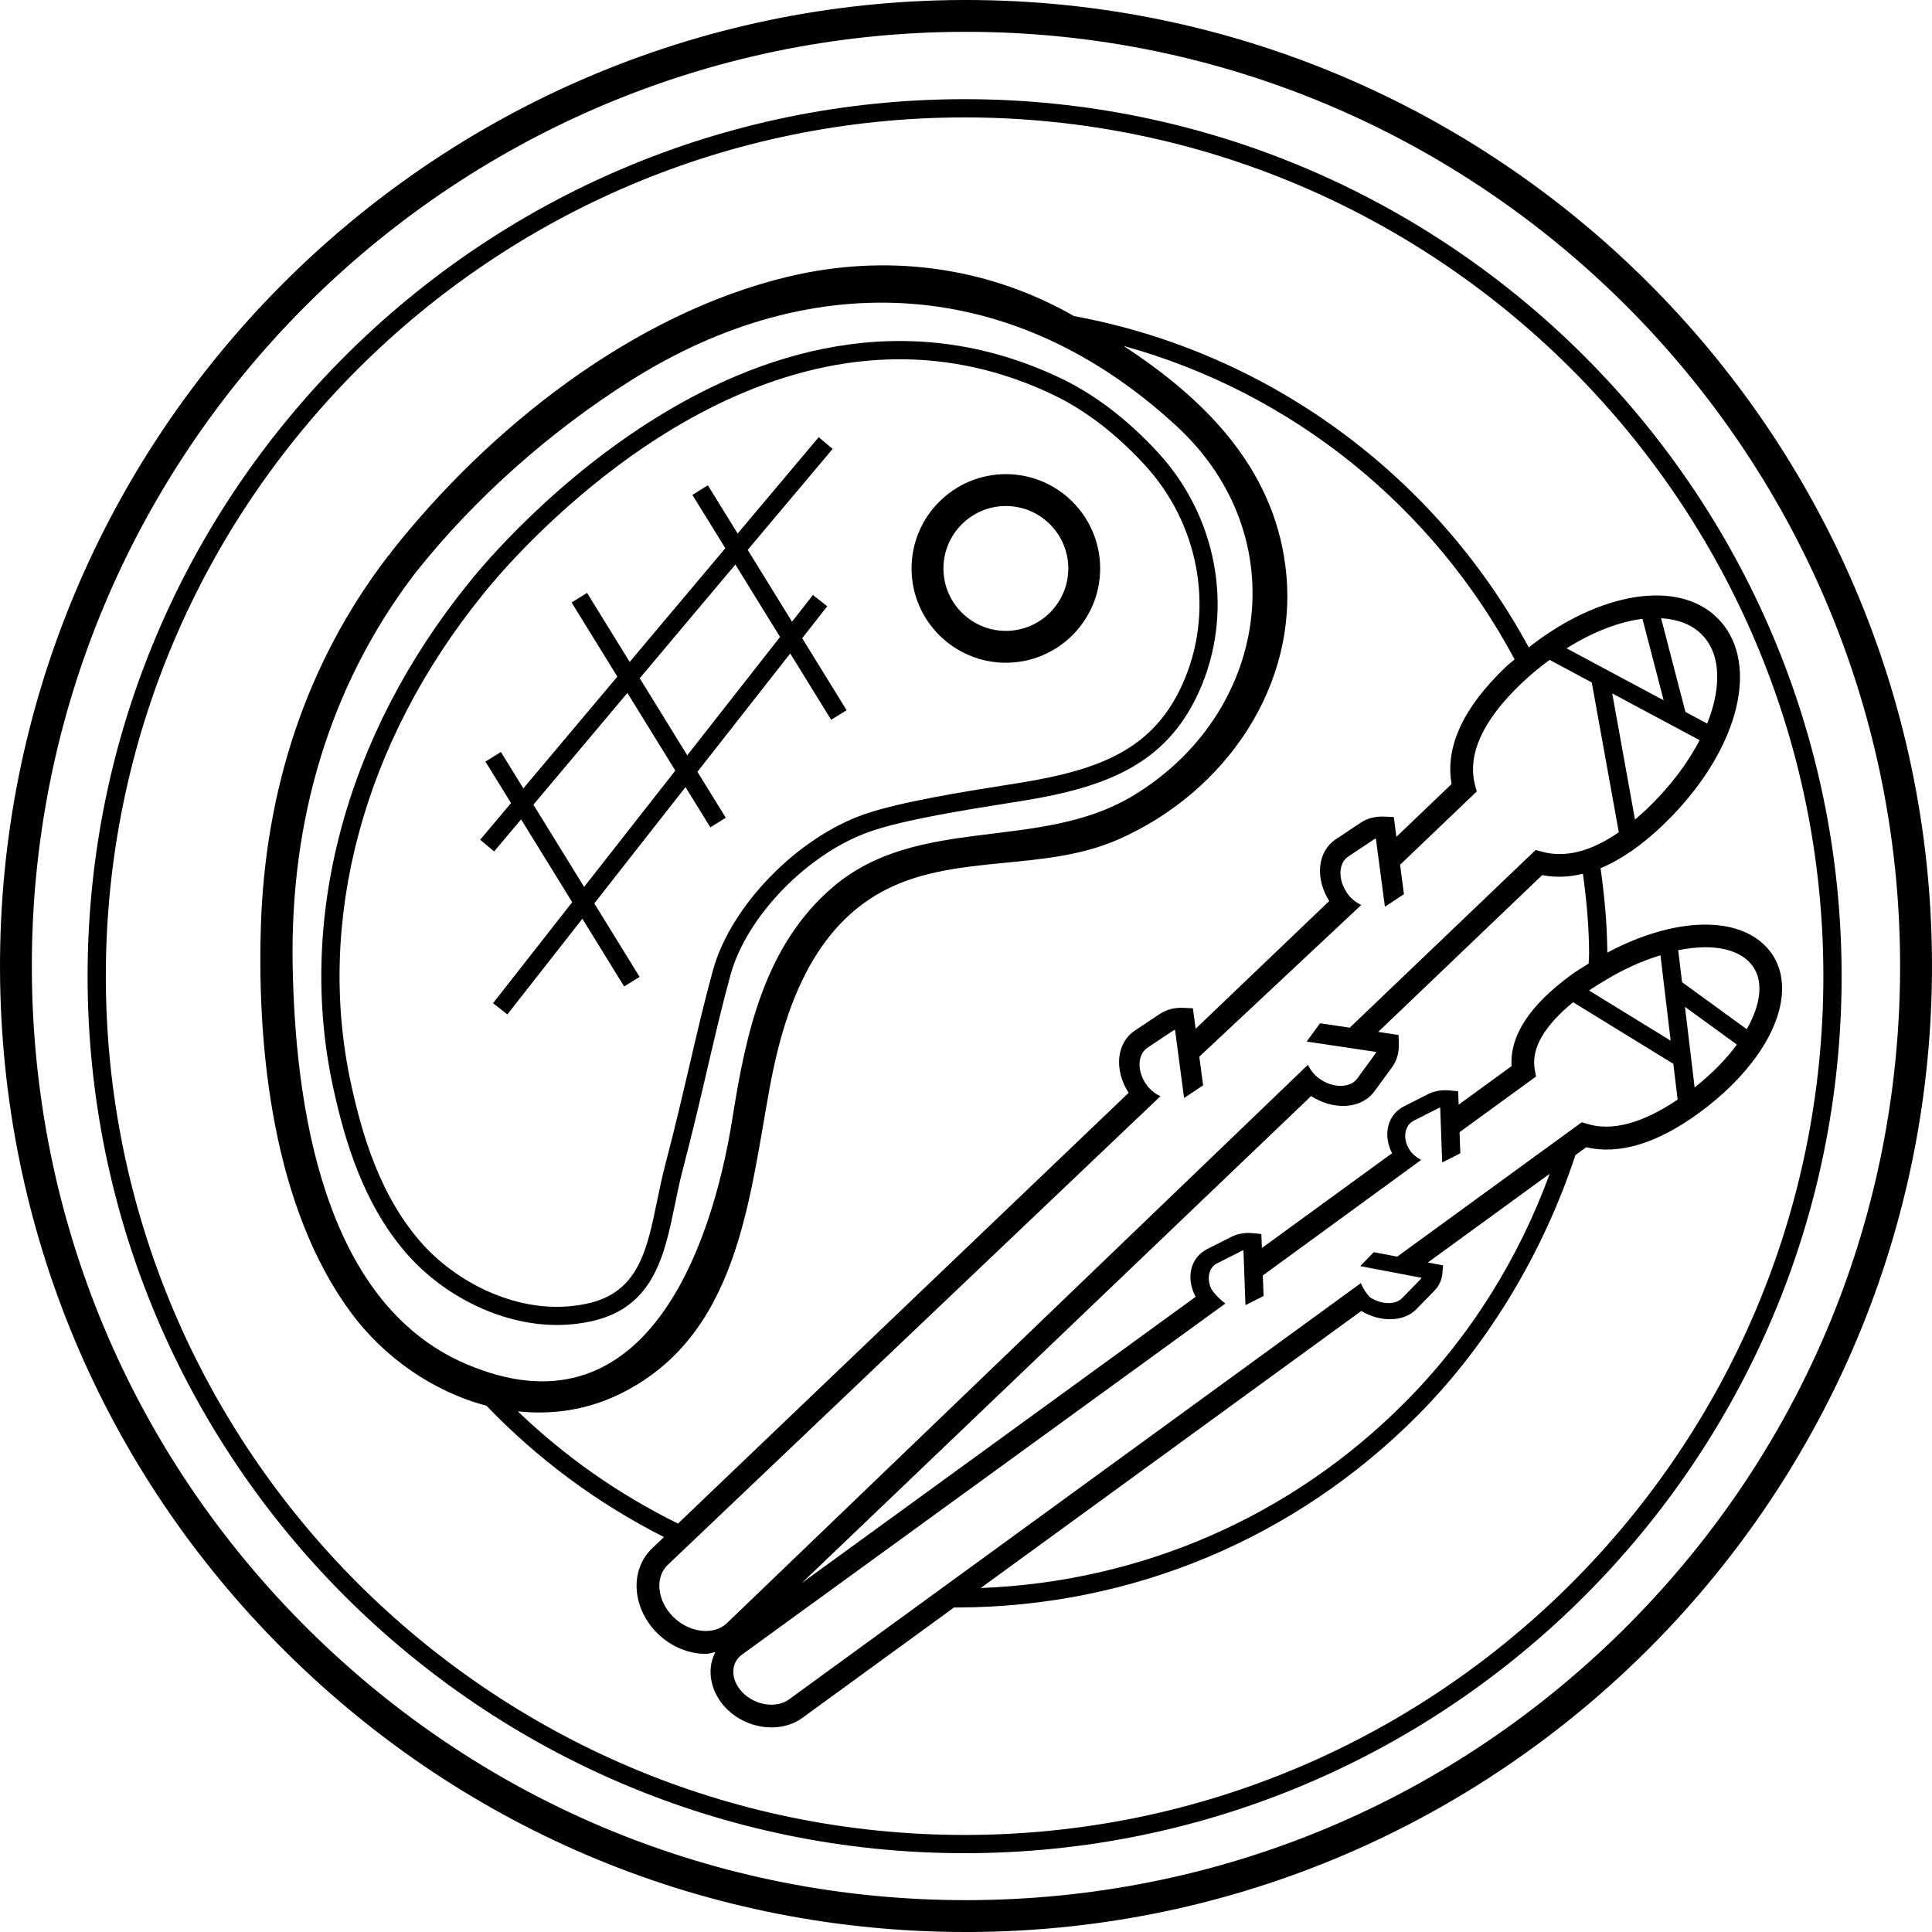
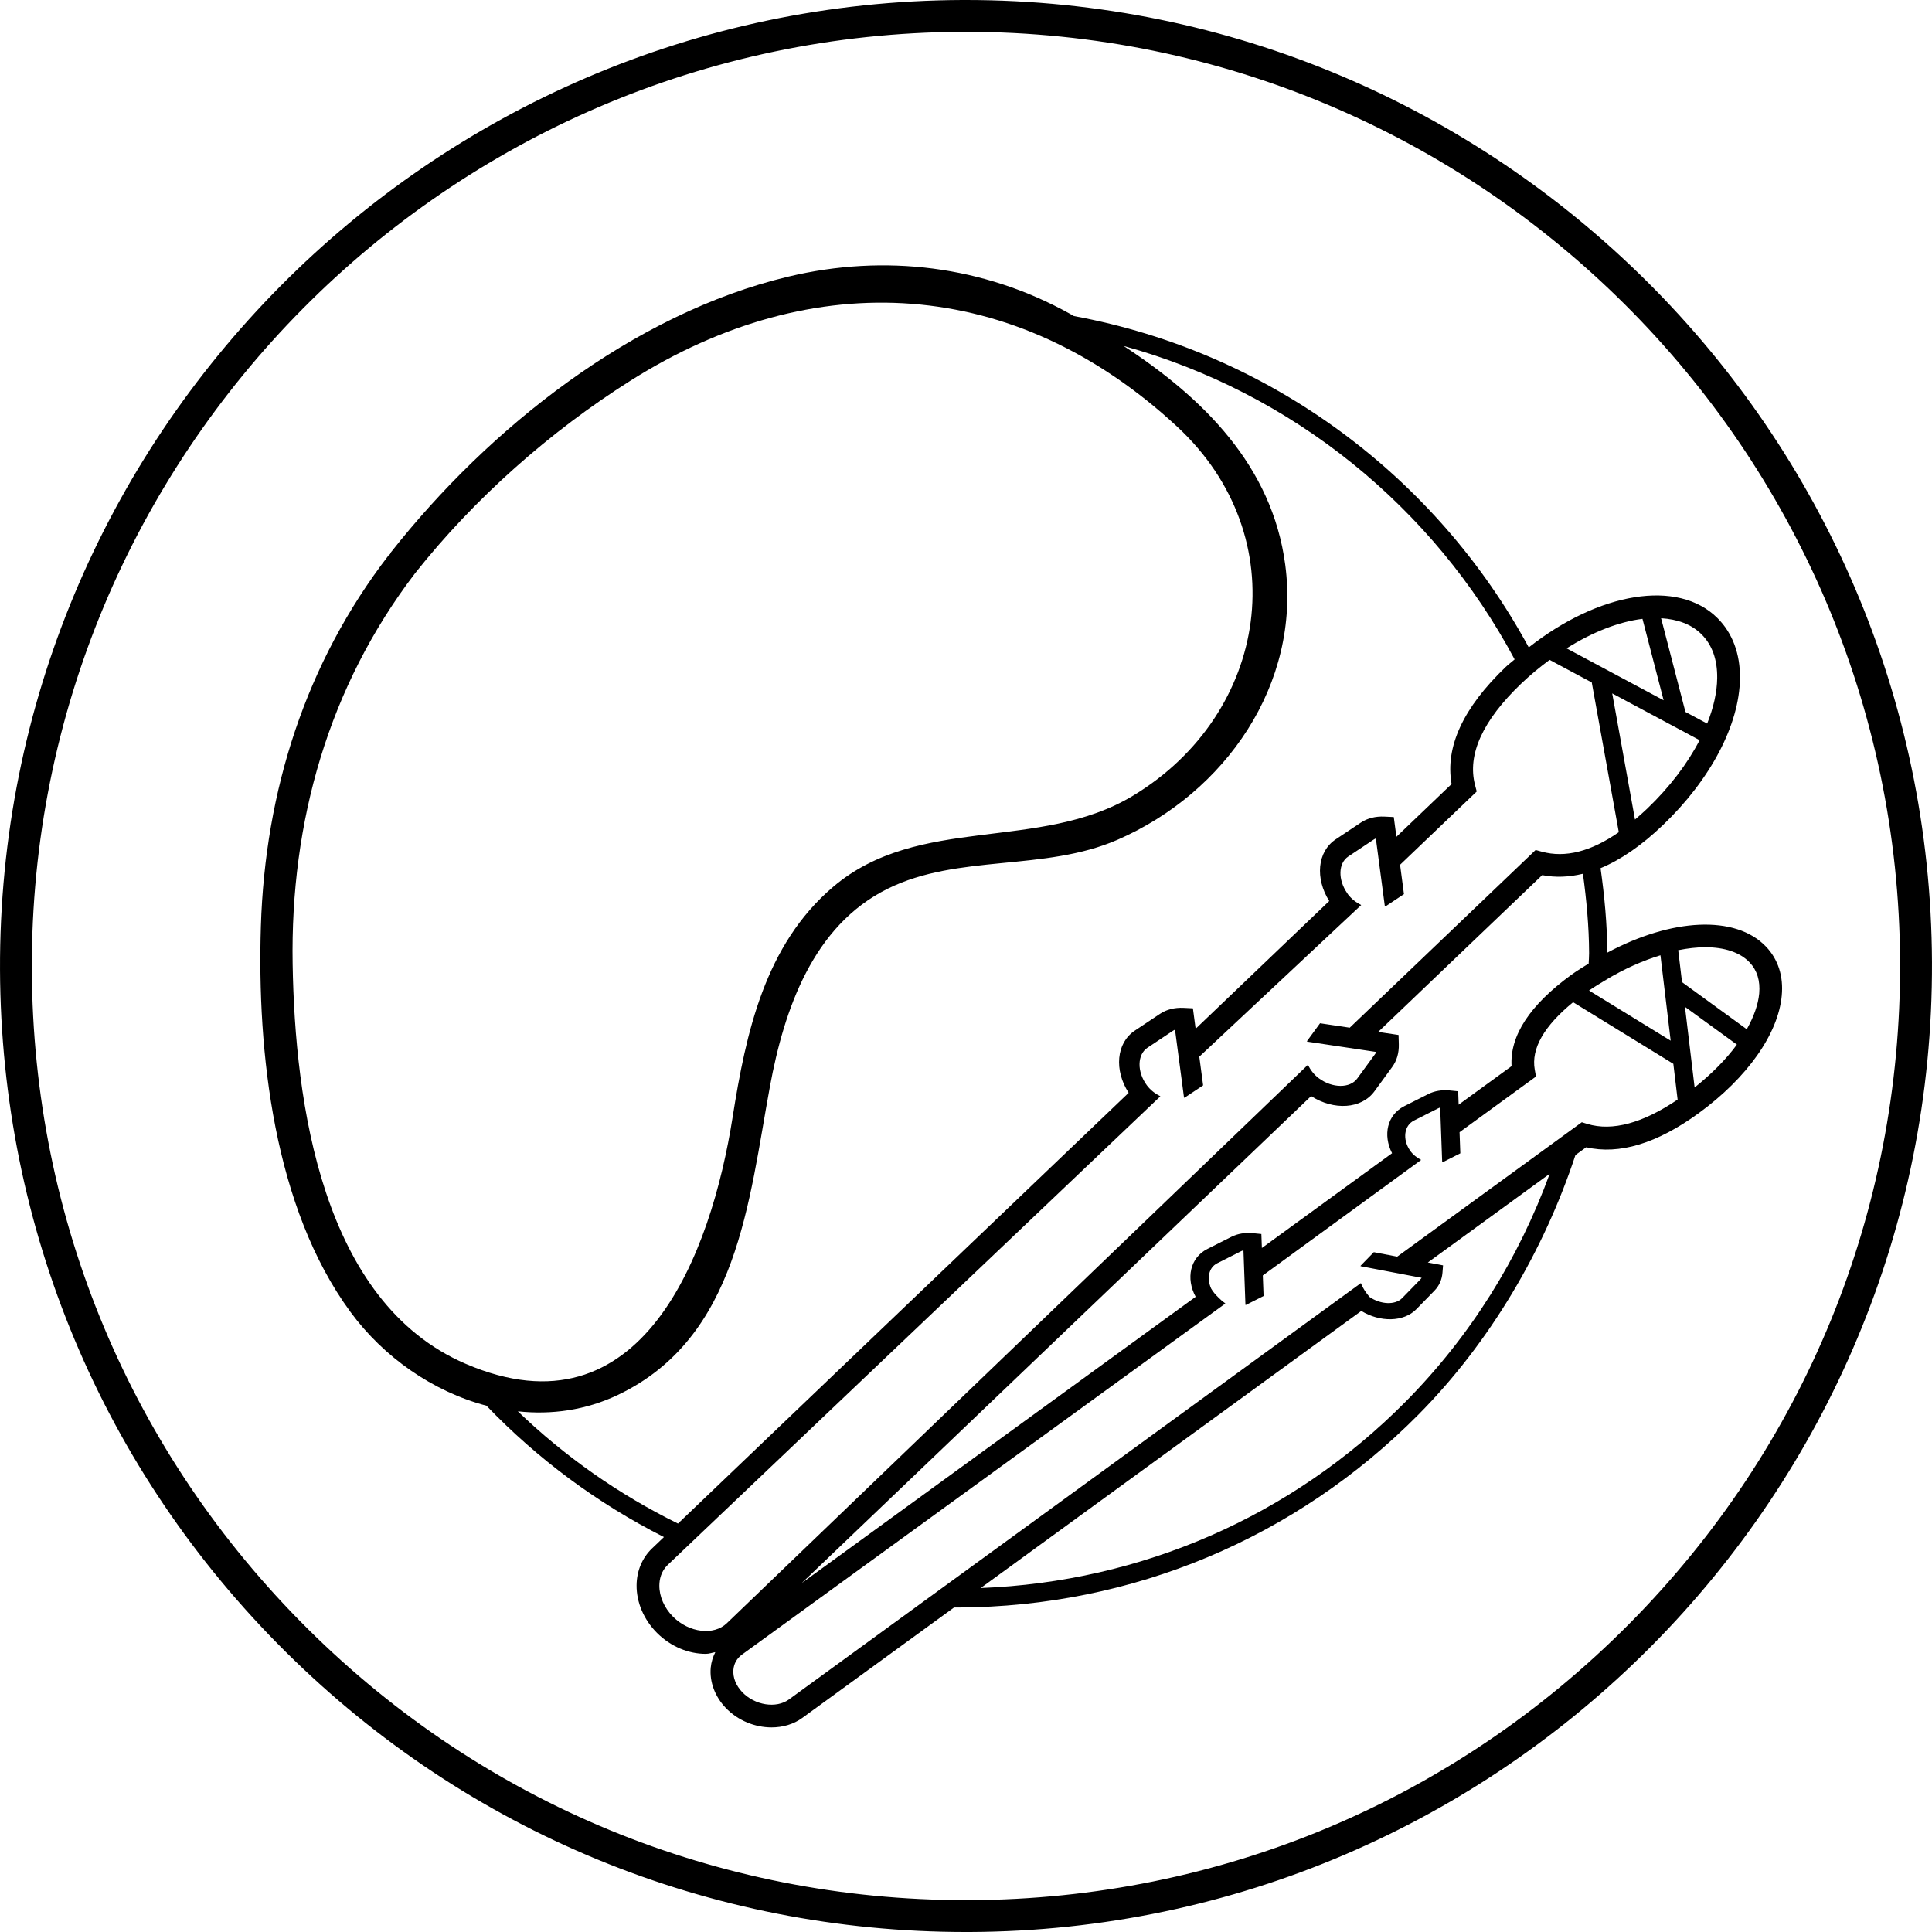
<svg xmlns="http://www.w3.org/2000/svg" fill="#000000" height="800px" width="800px" version="1.1" id="Layer_1" viewBox="0 0 240.64 240.64" xml:space="preserve">
  <g>
    <g>
      <g>
-         <path d="M120.146,12.352c-60.232,0-109.236,49-109.236,109.236s49,109.236,109.236,109.236c60.236,0,109.236-49,109.236-109.236     C229.382,61.352,180.378,12.352,120.146,12.352z M120.146,228.552c-58.98,0-106.964-47.984-106.964-106.964     S61.166,14.624,120.146,14.624S227.11,62.608,227.11,121.588C227.11,180.568,179.126,228.552,120.146,228.552z" />
        <path d="M120.326,0c-0.16,0-0.332,0-0.492,0C53.49,0.268-0.266,54.464,0.002,120.808c0.128,32.14,12.768,62.304,35.584,84.936     c22.7,22.516,52.768,34.896,84.72,34.896c0.168,0,0.336,0,0.5,0c66.344-0.268,120.1-54.46,119.832-120.808     C240.37,53.652,186.45,0,120.326,0z M202.926,202.26c-21.888,22.064-51.056,34.284-82.136,34.412c-0.164,0-0.324,0-0.488,0     c-30.896,0-59.976-11.976-81.924-33.748c-22.064-21.888-34.284-51.056-34.412-82.136C3.706,56.632,55.69,4.224,119.846,3.964     c0.16,0,0.316,0,0.476,0c63.936,0,116.088,51.888,116.344,115.884C236.794,150.928,224.81,180.196,202.926,202.26z" />
-         <path d="M79.666,121.676l-5.644-9.152l11.36-14.488l3.092,5.012l1.928-1.192l-3.532-5.724l11.556-14.74l5.096,8.26l1.928-1.192     l-5.532-8.968l3.12-3.98l-1.784-1.4l-2.604,3.32l-5.52-8.944l10.58-12.576l-1.736-1.46L91.878,66.456l-3.708-6.008l-1.928,1.192     l4.1,6.644L78.43,82.448l-5.308-8.6l-1.928,1.192l5.7,9.236l-11.708,13.92l-2.796-4.532l-1.928,1.192l3.188,5.168l-3.844,4.568     l1.736,1.46l3.364-3.996l6.364,10.316l-9.86,12.58l1.784,1.4l9.344-11.92l5.2,8.436L79.666,121.676z M91.594,70.316l5.564,9.02     l-11.556,14.74l-5.92-9.596L91.594,70.316z M66.438,100.228l11.708-13.92l5.968,9.672l-11.36,14.488L66.438,100.228z" />
-         <path d="M73.954,164.5c7.508-1.792,8.832-8.236,10.112-14.468c0.292-1.416,0.584-2.856,0.956-4.268     c1.284-4.924,2.244-9.032,3.128-12.836c0.912-3.912,1.772-7.604,2.832-11.484c2.012-7.34,9.668-15.2,17.432-17.888     c4.276-1.48,12.028-2.708,17.156-3.524l1.74-0.276c10.916-1.76,18.476-4.804,22.42-14.516c3.916-9.648,1.772-20.968-5.464-28.84     c-3.816-4.152-7.928-7.288-12.232-9.332c-38.948-18.452-72.9,24.568-73.668,25.564c-15.32,18.924-21.46,41.864-16.844,62.94     c1.416,6.464,3.776,14.692,9.504,20.996c4.128,4.544,11.028,8.464,18.348,8.464C70.894,165.032,72.426,164.864,73.954,164.5z      M52.714,155.052c-5.372-5.916-7.616-13.776-8.972-19.964c-4.468-20.404,1.508-42.652,16.4-61.04l0.02-0.024     c0.272-0.352,22.876-29.276,51.9-29.276c6.1,0,12.488,1.28,19.008,4.372c4.04,1.916,7.92,4.88,11.536,8.816     c6.644,7.232,8.62,17.612,5.032,26.452c-3.56,8.764-10.276,11.452-20.676,13.128l-1.736,0.276     c-5.208,0.828-13.08,2.076-17.544,3.62c-8.4,2.912-16.692,11.444-18.88,19.436c-1.076,3.92-1.94,7.636-2.856,11.568     c-0.884,3.784-1.832,7.876-3.116,12.776c-0.38,1.456-0.684,2.932-0.984,4.388c-1.24,6.044-2.312,11.264-8.416,12.72     C65.414,164.212,57.246,160.036,52.714,155.052z" />
        <path d="M219.978,117.92c-3.816-4.012-11.804-3.532-19.78,0.736c-0.02-3.576-0.356-7.072-0.84-10.52     c2.516-1.04,5.108-2.828,7.76-5.36c5.948-5.688,9.54-12.524,9.604-18.288c0.036-3.04-0.928-5.628-2.784-7.484     c-4.94-4.944-14.812-3.232-23.524,3.632c-11.496-21.224-32.156-36.748-56.648-41.268c-0.16-0.088-0.32-0.184-0.476-0.272     c-10.796-6.008-23.112-7.5-35.088-4.644c-19.348,4.608-37.328,18.876-49.5,34.328c-0.06,0.076-0.072,0.16-0.12,0.236     c-0.06,0.064-0.136,0.096-0.192,0.168C38.07,82.592,33.022,98.5,32.494,115.356c-0.488,15.684,1.612,35.064,11.172,48.072     c4.12,5.608,10.252,9.904,16.924,11.66c6.364,6.636,13.832,12.172,22.108,16.36l-1.492,1.424     c-1.216,1.164-1.896,2.784-1.916,4.564c-0.024,2.144,0.904,4.312,2.544,5.952c1.72,1.72,3.952,2.608,6.068,2.608     c0.412,0,0.792-0.144,1.192-0.212c-0.296,0.596-0.504,1.24-0.568,1.932c-0.16,1.768,0.52,3.592,1.864,5.004     c1.516,1.592,3.652,2.436,5.708,2.436c1.388,0,2.74-0.384,3.832-1.18l18.904-13.76c0.064,0,0.128,0.004,0.192,0.004h0.332     c21.68-0.088,42.028-8.612,57.296-24.004c8.984-9.056,15.692-20.576,19.576-32.348l1.336-0.972     c4.112,0.956,8.824-0.464,14.008-4.24c6.052-4.408,9.92-9.884,10.352-14.652C222.154,121.596,221.474,119.496,219.978,117.92z      M199.974,122.08c0.024,0,0.052-0.012,0.076-0.012c0-0.012,0-0.028,0-0.04c2.28-1.36,4.56-2.376,6.768-3.044l1.272,10.636     l-10.168-6.248C198.602,122.904,199.29,122.492,199.974,122.08z M188.274,132.792l-6.592,4.8l-0.06-1.668l-1.048-0.104     c-0.98-0.096-1.904,0.06-2.68,0.452l-2.996,1.512c-2.12,1.08-2.672,3.592-1.508,5.856l-16.216,11.804l-0.064-1.74l-1.048-0.104     c-0.98-0.096-1.904,0.06-2.68,0.452l-2.996,1.512c-2.156,1.088-2.704,3.668-1.46,5.96l-49.06,35.652l63.44-60.652     c2.828,1.812,6.268,1.624,7.892-0.6l2.208-3.024c0.572-0.78,0.856-1.76,0.824-2.836l-0.032-1.152l-2.536-0.38L192.09,109     c1.644,0.324,3.34,0.252,5.072-0.168c0.44,3.244,0.756,6.528,0.768,9.888c0,0.436-0.036,0.864-0.056,1.296     c-0.724,0.456-1.452,0.888-2.168,1.408C190.538,125.188,188.042,129.008,188.274,132.792z M205.162,100.724     c-0.512,0.488-1.016,0.928-1.516,1.356l-2.836-15.712l10.884,5.824C210.194,95.096,207.978,98.032,205.162,100.724z      M211.934,79.004c1.324,1.324,1.98,3.156,1.952,5.448c-0.02,1.784-0.464,3.708-1.248,5.672l-2.708-1.448l-3.032-11.672     C208.93,77.124,210.682,77.752,211.934,79.004z M204.578,77.08l2.636,10.144l-12.088-6.468     C198.378,78.708,201.67,77.436,204.578,77.08z M57.986,169.864c-17.916-7.708-21.248-32.536-21.536-49.8     c-0.296-17.684,4.464-34.536,15.236-48.644c7.396-9.344,16.82-17.672,26.848-24.008c22.828-14.42,47.852-13.008,68.064,5.708     c14.888,13.784,11.412,35.792-5.464,45.984c-11.66,7.04-26.708,2.296-37.368,11.364c-8.5,7.228-10.856,18.18-12.512,28.672     C88.598,156.028,80.01,179.336,57.986,169.864z M64.498,175.788c4.18,0.448,8.452-0.128,12.492-2.056     c14.944-7.14,16.268-24.132,18.916-38.444c1.76-9.524,5.336-19.984,14.668-24.596c8.792-4.348,19.492-2.116,28.624-6.096     c13.396-5.84,22.86-19.36,20.884-34.26c-1.632-12.32-10.232-20.776-20.128-27.244c21.064,5.808,38.608,20.132,48.7,39.04     c-0.372,0.328-0.756,0.604-1.12,0.952c-5.292,5.06-7.552,9.956-6.732,14.572l-6.872,6.572l-0.328-2.46l-1.176-0.056     c-1.1-0.052-2.108,0.204-2.92,0.744l-3.14,2.092c-2.304,1.532-2.572,4.88-0.804,7.68l-16.64,15.908l-0.34-2.548l-1.176-0.056     c-1.1-0.052-2.108,0.204-2.92,0.744l-3.14,2.092c-2.32,1.544-2.588,4.932-0.768,7.748l-56.132,53.652     C77.078,186.14,70.362,181.424,64.498,175.788z M83.842,201.38c-1.104-1.104-1.732-2.532-1.716-3.916     c0.008-0.716,0.196-1.736,1.04-2.544l61.364-58.372c-0.624-0.316-1.224-0.748-1.688-1.376c-1.24-1.68-1.204-3.816,0.076-4.668     l3.14-2.092c0.092-0.06,0.192-0.116,0.296-0.16l1.12,8.452c-0.004,0.028,0.032,0.024,0.088,0.008l2.292-1.524l-0.476-3.572     l20.168-18.888c-0.608-0.308-1.192-0.732-1.652-1.336c-0.036-0.048-0.064-0.104-0.1-0.156c-1.156-1.66-1.112-3.716,0.14-4.552     l3.14-2.092c0.092-0.06,0.192-0.116,0.296-0.16l1.12,8.452c-0.004,0.028,0.032,0.024,0.088,0.008l2.292-1.524l-0.484-3.656     l9.548-9.128l-0.212-0.808c-0.988-3.788,0.952-8.04,5.764-12.64c1.14-1.092,2.324-2.056,3.524-2.944l5.252,2.812l3.368,18.652     c-3.46,2.408-6.668,3.224-9.588,2.428l-0.772-0.212l-23.152,22.132l-3.7-0.552l-1.612,2.204c-0.016,0.052-0.02,0.088,0.008,0.084     l8.616,1.288c-0.048,0.1-0.108,0.196-0.172,0.284l-2.208,3.024c-0.9,1.232-3.088,1.22-4.776-0.028     c-0.632-0.468-1.06-1.064-1.368-1.68l-72.384,69.56C88.894,203.74,85.834,203.368,83.842,201.38z M175.05,174.612     c-14.18,14.292-32.884,22.408-52.9,23.184l47.408-34.512c2.336,1.42,5.272,1.408,6.868-0.228l2.248-2.304     c0.58-0.596,0.924-1.364,0.992-2.224l0.072-0.92l-1.892-0.36l15.176-11.048C189.174,156.72,183.174,166.42,175.05,174.612z      M197.698,139.988l-0.676-0.208l-22.992,16.74l-2.916-0.556l-1.636,1.68c-0.02,0.04-0.028,0.068,0,0.068l7.596,1.448     c-0.052,0.076-0.112,0.152-0.18,0.22l-2.248,2.304c-0.872,0.896-2.676,0.804-4.056-0.136c-0.444-0.516-0.832-1.076-1.084-1.732     l-71.24,51.86c-1.584,1.152-4.248,0.736-5.82-0.916c-0.784-0.824-1.184-1.84-1.096-2.796c0.068-0.768,0.44-1.42,1.08-1.884     l60.196-43.72c0-0.004-0.084-0.072-0.132-0.108l0.012-0.004c-0.276-0.148-0.48-0.408-0.724-0.616     c-0.36-0.34-0.712-0.752-0.932-1.144c-0.56-1.26-0.304-2.604,0.756-3.14l2.996-1.512c0.088-0.044,0.18-0.084,0.276-0.116     l0.248,6.796c-0.004,0.02,0.028,0.02,0.076,0.012l2.184-1.104l-0.096-2.56l19.72-14.388c-0.528-0.284-1.028-0.656-1.388-1.18     c-0.96-1.4-0.736-3.104,0.488-3.72l2.996-1.516c0.088-0.044,0.18-0.084,0.276-0.112l0.248,6.796     c-0.004,0.02,0.028,0.02,0.076,0.012l2.184-1.104l-0.096-2.632l9.52-6.932l-0.156-0.872c-0.46-2.6,1.156-5.42,4.78-8.384     l12.484,7.672l0.532,4.456C204.646,139.872,200.842,140.944,197.698,139.988z M211.074,135.448l-1.204-10.044l6.468,4.704     C214.998,131.94,213.194,133.76,211.074,135.448z M219.118,123.744c-0.132,1.392-0.676,2.908-1.548,4.452l-8.064-5.864     l-0.476-3.98c1.188-0.24,2.328-0.368,3.38-0.368c2.352,0,4.296,0.612,5.516,1.892     C218.858,120.856,219.258,122.16,219.118,123.744z" />
-         <path d="M125.286,82.548c6.476,0,11.744-5.268,11.744-11.744c0-6.476-5.268-11.748-11.744-11.748s-11.748,5.268-11.748,11.748     C113.538,77.284,118.81,82.548,125.286,82.548z M125.286,63.028c4.288,0,7.776,3.488,7.776,7.776     c0,4.288-3.488,7.776-7.776,7.776c-4.288,0-7.776-3.488-7.776-7.776C117.51,66.516,120.998,63.028,125.286,63.028z" />
      </g>
    </g>
  </g>
</svg>